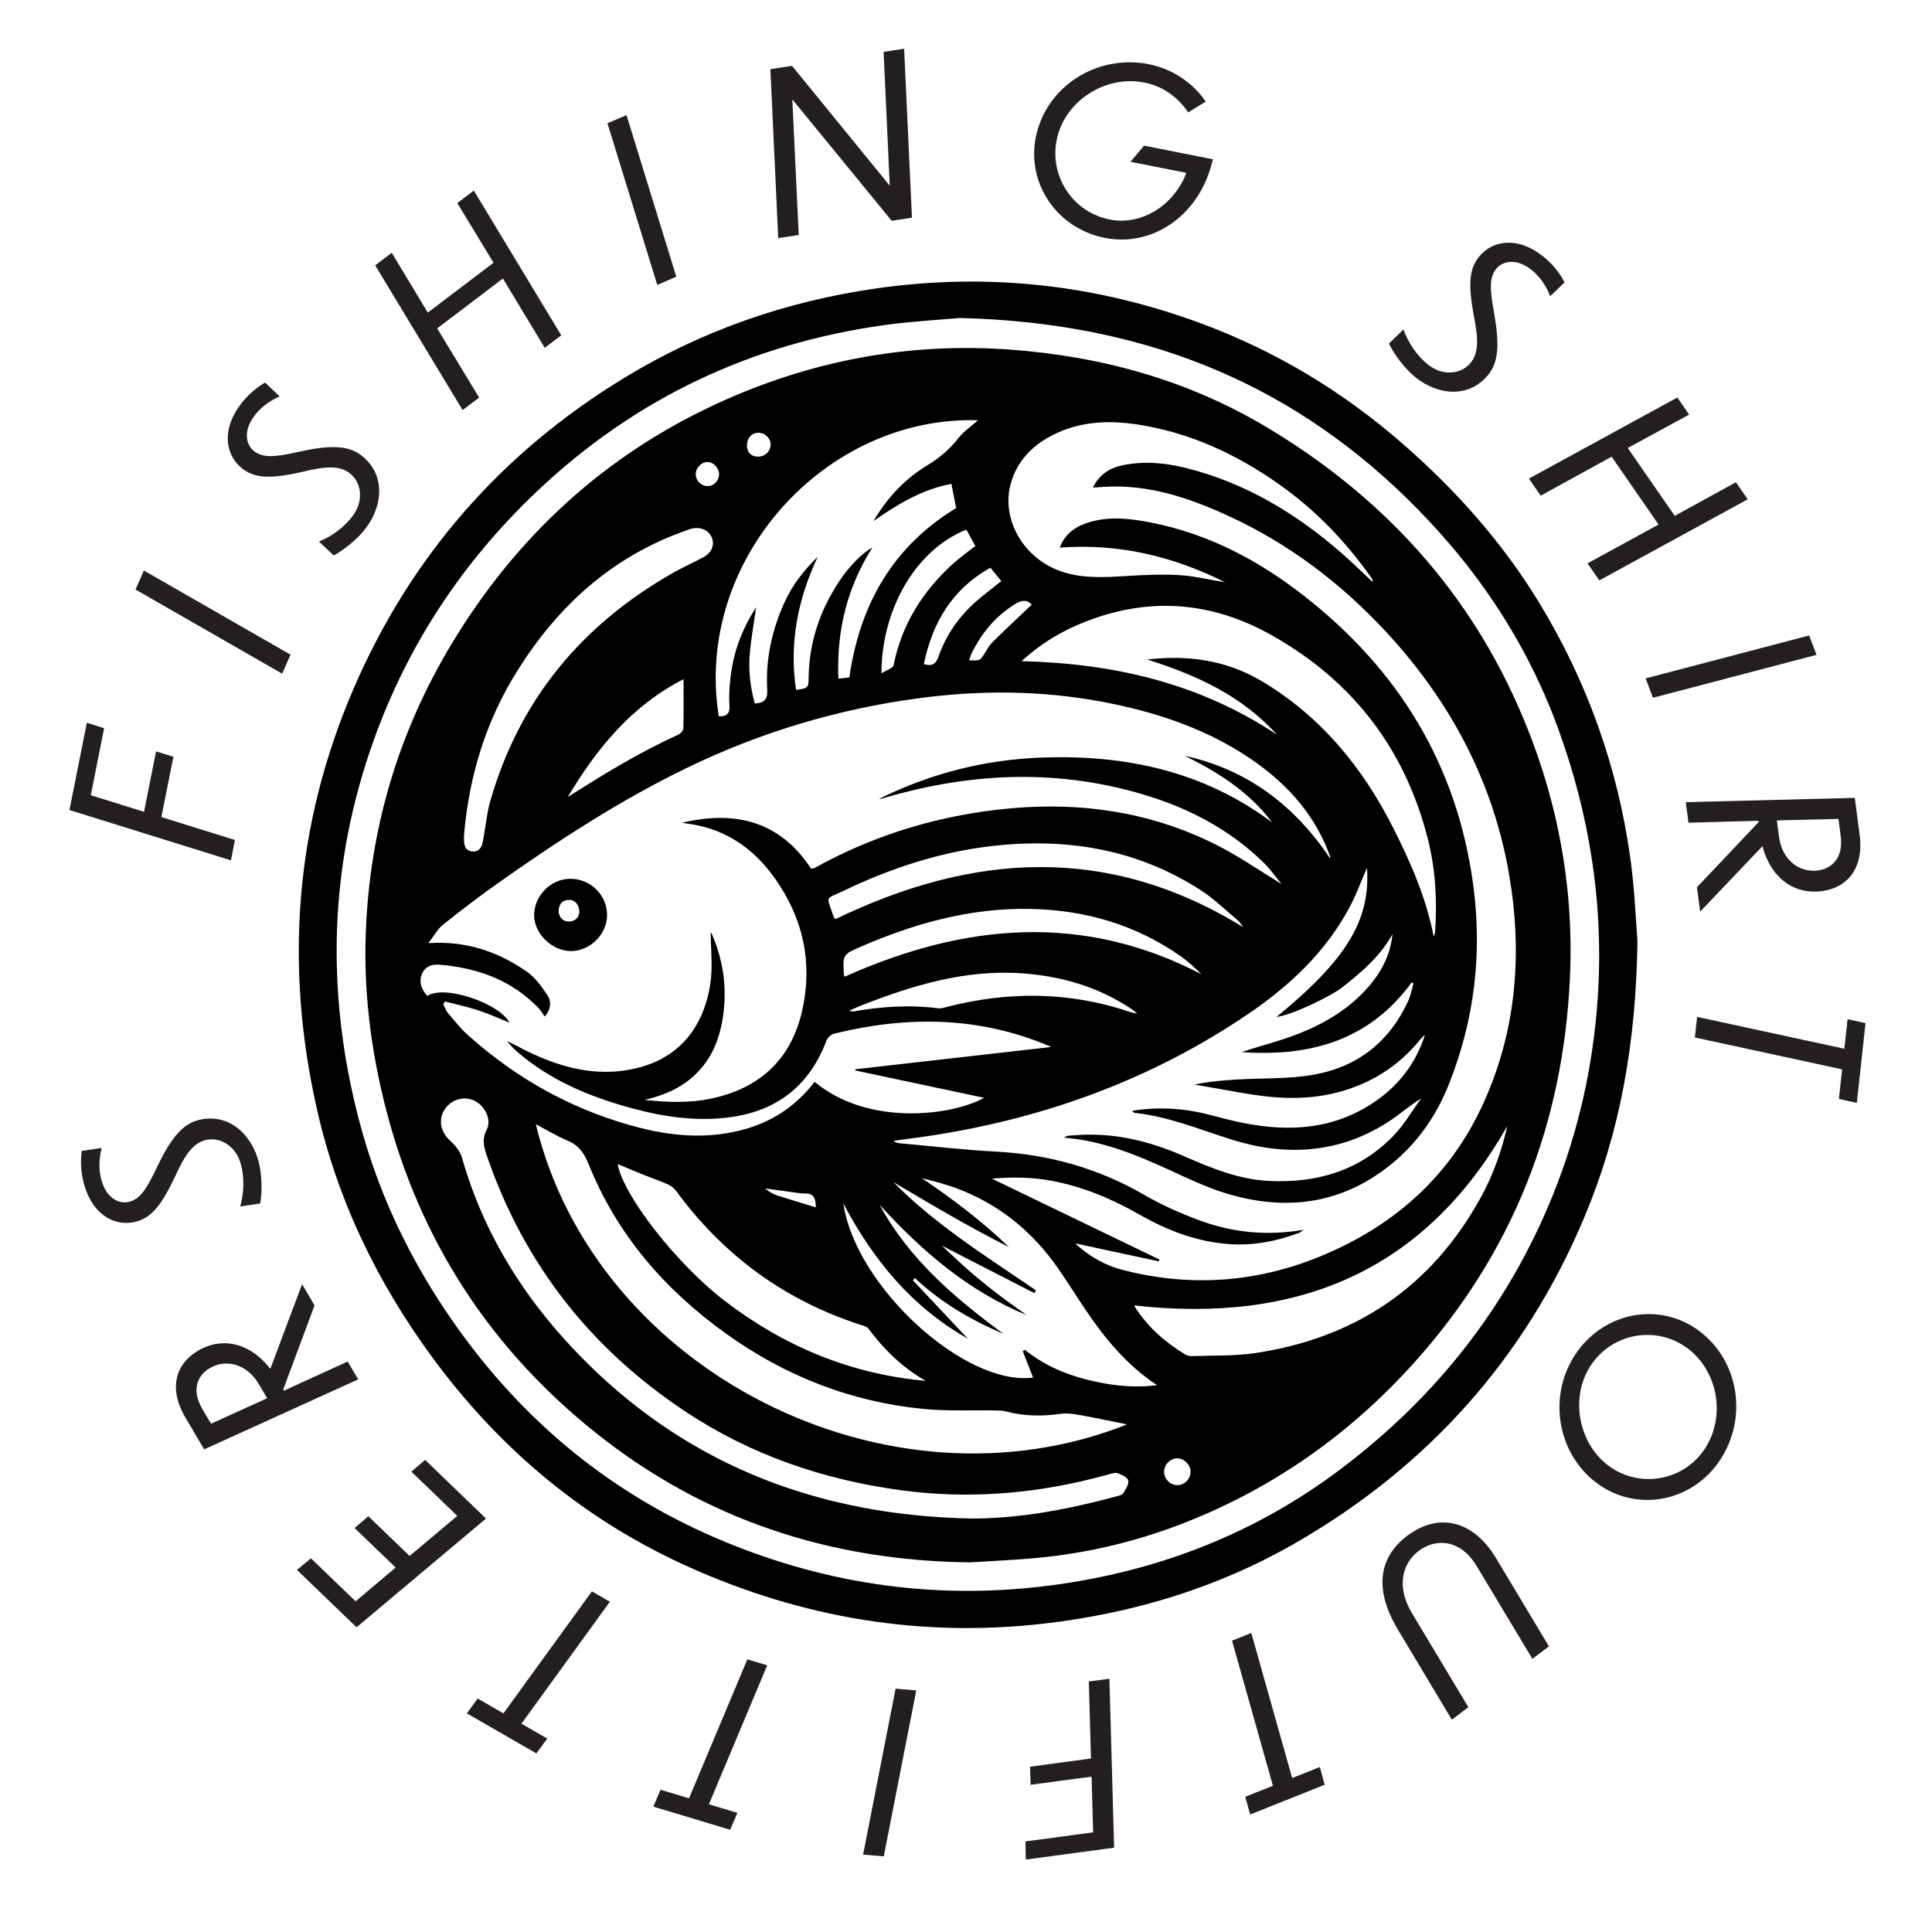
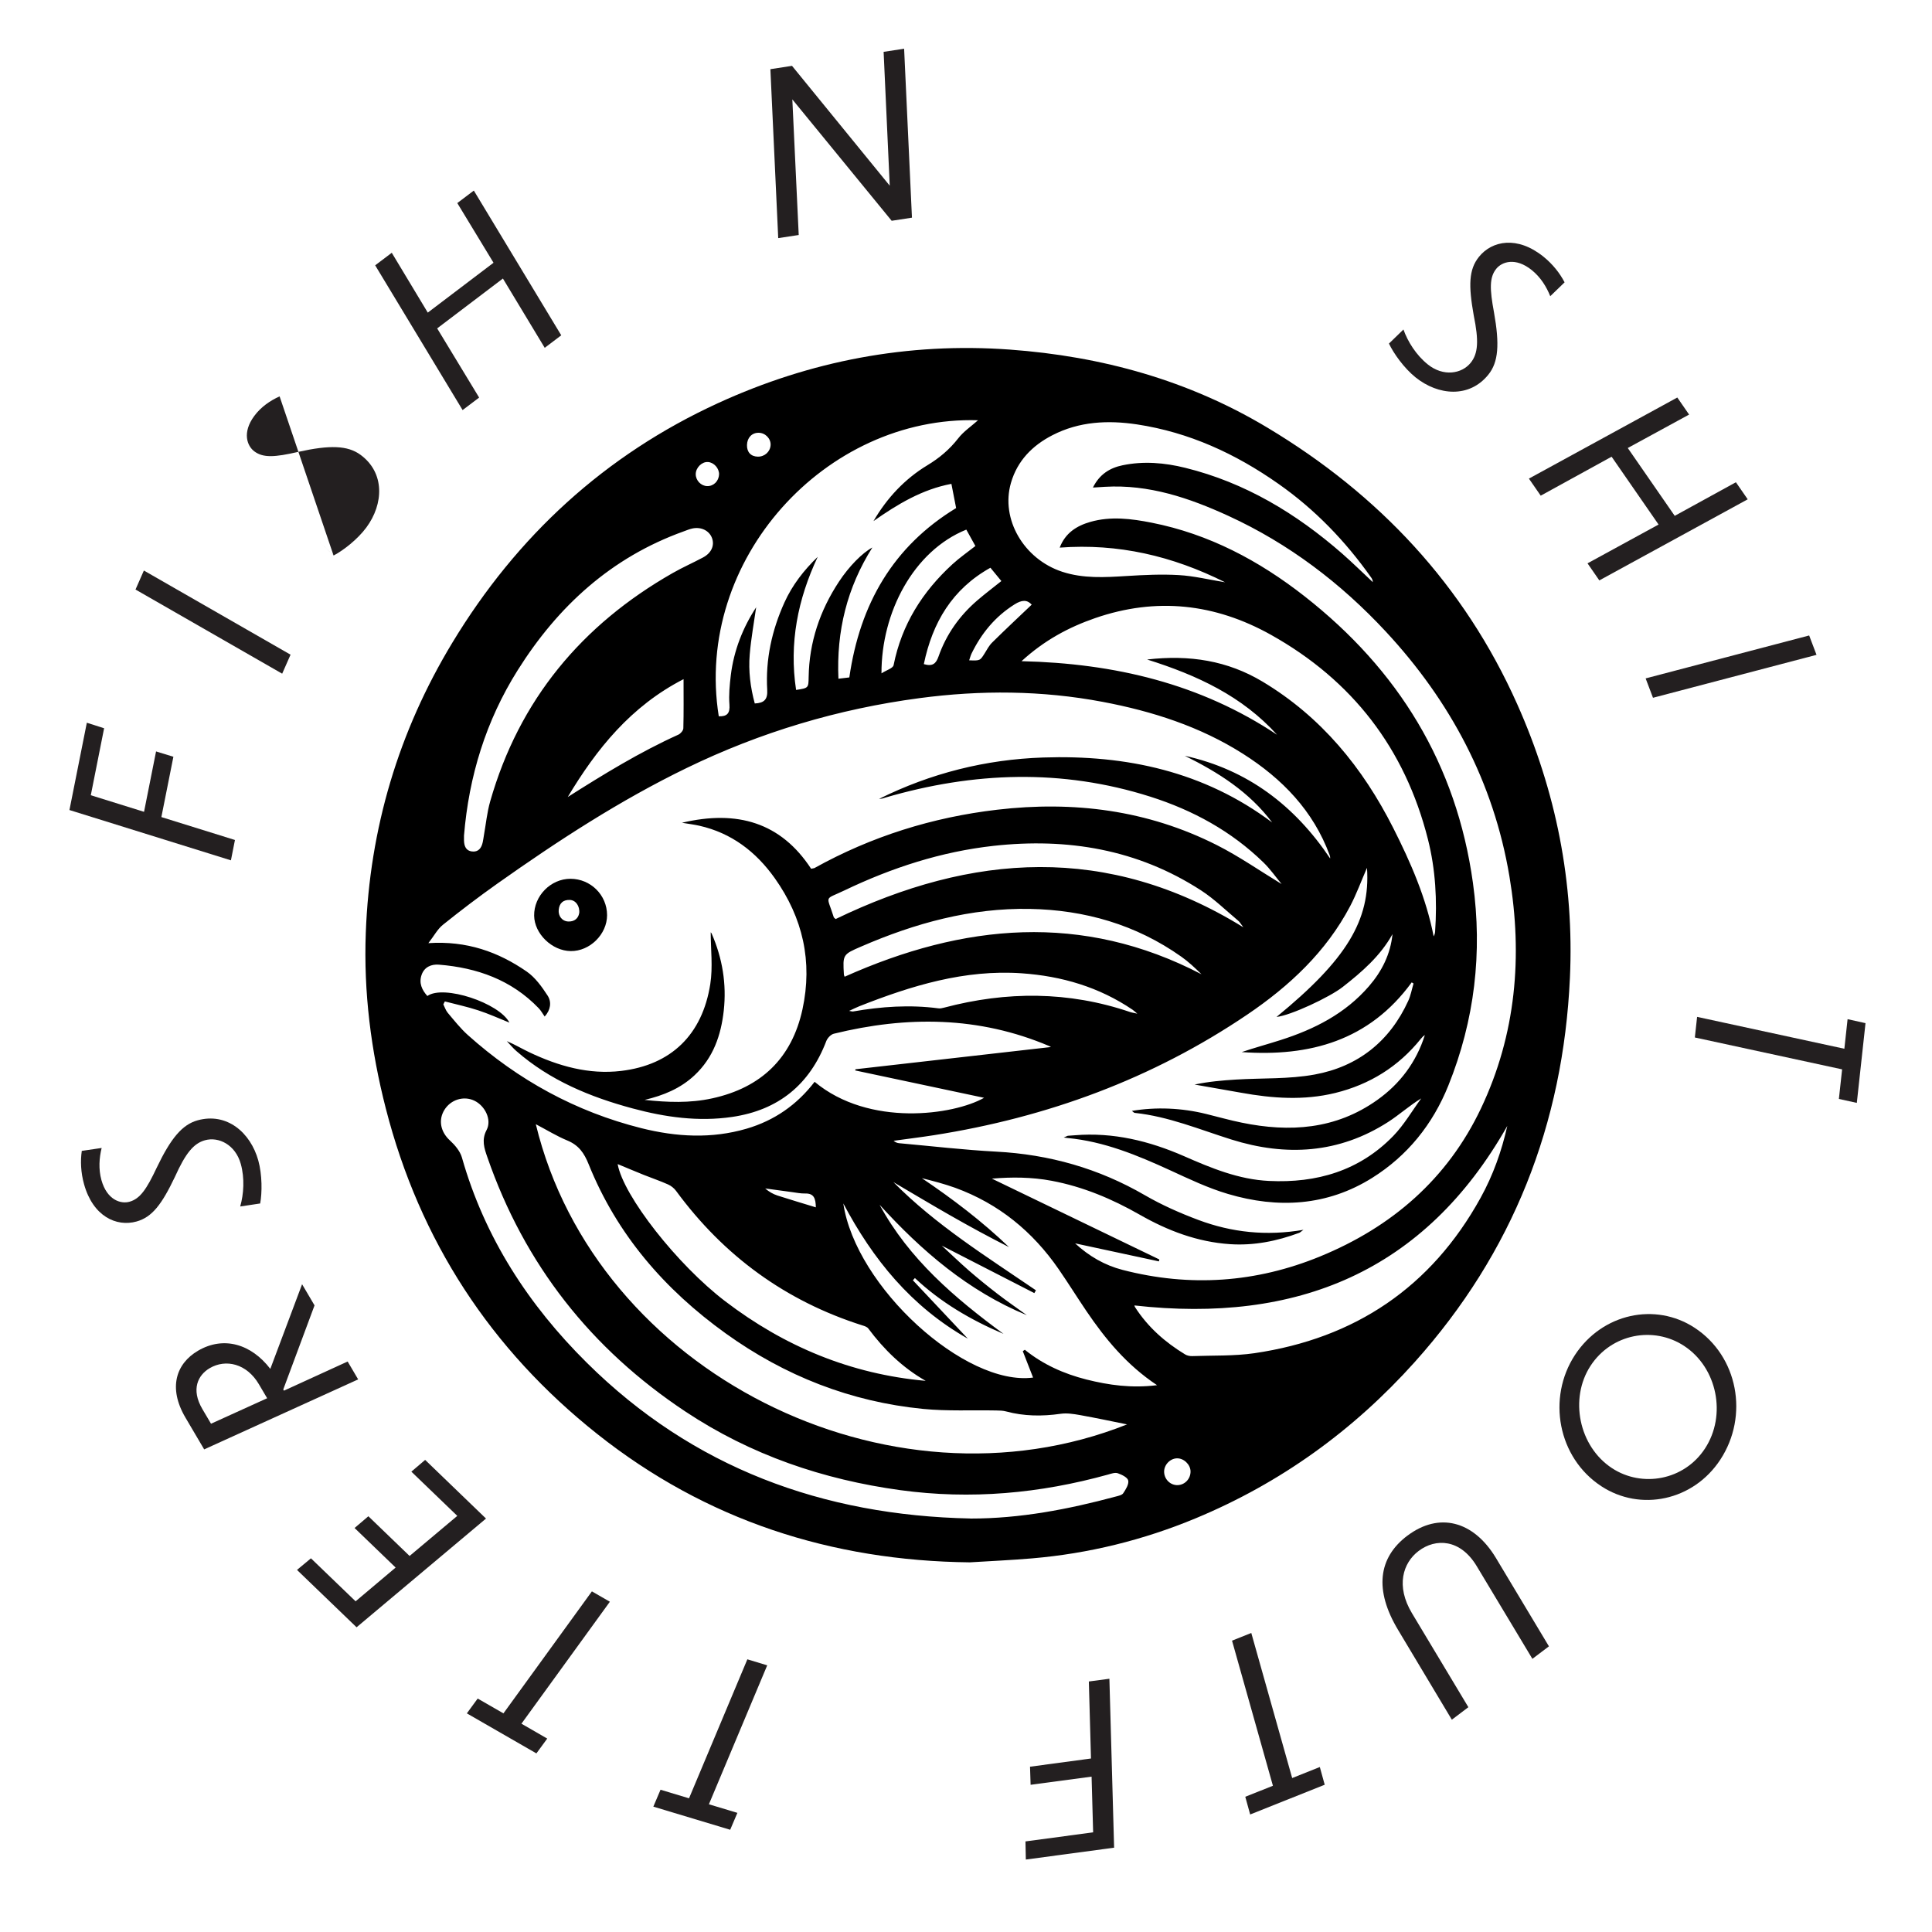
<svg xmlns="http://www.w3.org/2000/svg" id="a" width="360" height="360" viewBox="0 0 360 360">
  <defs>
    <style>.b{fill:#000;}.b,.c{stroke-width:0px;}.c{fill:#231f20;}</style>
  </defs>
  <path class="c" d="M12.94,150.94l3.24-16.27,3.22,1.03-2.48,12.48,9.92,3.09,2.24-11.25,3.23.99-2.24,11.24,13.71,4.27-.75,3.79-30.08-9.37Z" />
  <path class="c" d="M25.25,109.85l1.56-3.54,27.33,15.68-1.56,3.54-27.33-15.68Z" />
-   <path class="c" d="M52.1,73.86c-1.72.77-3.46,1.94-4.73,3.66-2.29,3.11-1.31,5.61.04,6.6,1.66,1.22,3.8,1.08,8.12.09,5.93-1.32,9.25-1.22,11.65.54,4.57,3.36,4.31,9.17,1.09,13.53-1.64,2.23-4.31,4.29-6.09,5.22l-2.74-2.59c2.24-.91,4.66-2.57,6.3-4.8,2.22-3.01,1.49-6.42-.64-7.98-1.79-1.32-4.17-1.35-8.83-.19-5.55,1.23-8.52,1.29-10.95-.5-3.15-2.32-4.25-6.99-.56-11.99,1.34-1.83,3-3.22,4.63-4.16l2.7,2.56Z" />
+   <path class="c" d="M52.1,73.86c-1.72.77-3.46,1.94-4.73,3.66-2.29,3.11-1.31,5.61.04,6.6,1.66,1.22,3.8,1.08,8.12.09,5.93-1.32,9.25-1.22,11.65.54,4.57,3.36,4.31,9.17,1.09,13.53-1.64,2.23-4.31,4.29-6.09,5.22l-2.74-2.59l2.7,2.56Z" />
  <path class="c" d="M69.92,49.43l3.08-2.33,6.71,11.15,12.25-9.29-6.75-11.12,3.08-2.33,16.29,26.97-3.08,2.33-7.79-12.91-12.25,9.29,7.82,12.89-3.08,2.33-16.29-26.97Z" />
-   <path class="c" d="M113.19,22.97l3.55-1.52,9.28,30.11-3.55,1.52-9.28-30.11Z" />
  <path class="c" d="M147.64,18.52l1.19,25.27-3.82.58-1.46-31.48,4.03-.62,18.21,22.33-1.14-24.94,3.82-.58,1.46,31.48-3.78.58-18.51-22.62Z" />
-   <path class="c" d="M205.95,44.35c-9.06-1.79-14.64-10.17-12.95-18.74,1.87-9.48,11.38-15.56,21.06-13.65,4.65.92,8.42,3.72,10.61,6.97l-3.26,2.01c-1.89-2.77-4.61-4.85-8.19-5.56-7.33-1.45-14.91,3.52-16.33,10.73-1.32,6.67,2.91,13.42,9.92,14.8,5.69,1.12,11.81-2.38,14.26-8.7l-10.42-2.06,2.52-3.01,12.85,2.54-.44,1.58c-2.82,9.5-11.34,14.71-19.62,13.08Z" />
  <path class="c" d="M288.87,55.2c-.7-1.75-1.79-3.54-3.46-4.88-3.01-2.42-5.54-1.55-6.6-.24-1.29,1.6-1.24,3.75-.43,8.11,1.07,5.98.83,9.29-1.04,11.61-3.55,4.42-9.34,3.91-13.57.52-2.16-1.74-4.1-4.48-4.96-6.3l2.7-2.62c.81,2.27,2.37,4.76,4.53,6.5,2.91,2.34,6.34,1.76,8-.3,1.4-1.74,1.53-4.11.57-8.82-1-5.6-.93-8.56.97-10.92,2.45-3.04,7.16-3.94,12-.05,1.77,1.42,3.09,3.13,3.96,4.8l-2.68,2.59Z" />
  <path class="c" d="M312.54,74.07l2.2,3.18-11.43,6.23,8.75,12.64,11.4-6.26,2.2,3.18-27.65,15.11-2.2-3.18,13.24-7.23-8.75-12.64-13.21,7.26-2.2-3.18,27.65-15.11Z" />
  <path class="c" d="M337.11,118.41l1.37,3.61-30.47,8-1.37-3.61,30.47-8Z" />
-   <path class="c" d="M345.61,148.67l.9,6.83c.84,6.37-2.34,9.92-7,10.54-5.5.72-9.63-2.72-11.1-8.37l-11.61,12.2-.6-4.54,11.49-12.14-.03-.25-13.04.36-.5-3.83,31.49-.8ZM342.57,152.59l-11.48.28.39,3c.58,4.41,3.81,6.78,7.27,6.33,2.5-.33,4.79-2.24,4.23-6.49l-.41-3.12Z" />
  <path class="c" d="M343.67,195.42l.6-5.51,3.34.74-1.62,14.86-3.34-.74.6-5.51-27.44-5.94.42-3.84,27.44,5.94Z" />
  <path class="c" d="M298.39,276.94c-8.12-5.31-10.16-16.45-4.92-24.46,5.09-7.76,14.99-9.86,22.3-5.07,8.08,5.29,10.15,16.39,4.79,24.57-5.04,7.69-14.9,9.72-22.17,4.96ZM313.81,250.79c-5.69-3.73-13.52-2.28-17.43,3.7-3.98,6.08-2.21,15.02,4.01,19.09,5.59,3.66,13.43,2.27,17.31-3.67,4.07-6.22,2.29-15.07-3.89-19.12Z" />
  <path class="c" d="M262.24,286.16c5.86-4.43,12.3-2.82,16.49,4.12l9.89,16.49-3.08,2.33-10.38-17.28c-3.05-5.07-7.64-5.23-10.82-2.82-2.95,2.23-4.27,6.54-1.25,11.58l10.52,17.53-3.08,2.33-10.03-16.75c-4.43-7.39-3.72-13.41,1.74-17.54Z" />
  <path class="c" d="M240.78,331.31l5.15-2.05.91,3.3-13.89,5.54-.91-3.3,5.15-2.05-7.62-27.04,3.59-1.43,7.62,27.04Z" />
  <path class="c" d="M207.59,344.29l-16.44,2.21-.07-3.38,12.61-1.69-.29-10.38-11.36,1.52-.11-3.37,11.36-1.53-.4-14.35,3.83-.51.88,31.49Z" />
-   <path class="c" d="M164.68,345.91l-3.85-.34,6.05-30.92,3.85.34-6.05,30.92Z" />
  <path class="c" d="M132.09,336.2l5.31,1.6-1.34,3.15-14.32-4.31,1.34-3.15,5.31,1.6,10.87-25.9,3.7,1.12-10.87,25.9Z" />
  <path class="c" d="M97.17,321.19l4.8,2.77-2.02,2.76-12.96-7.46,2.02-2.76,4.8,2.76,16.48-22.73,3.35,1.93-16.48,22.73Z" />
  <path class="c" d="M66.44,303.22l-11.1-10.69,2.6-2.16,8.32,8.01,7.46-6.29-7.65-7.37,2.57-2.19,7.68,7.4,8.89-7.47-8.56-8.24,2.57-2.19,11.34,10.93-24.13,20.27Z" />
  <path class="c" d="M38.05,270.08l-3.5-5.94c-3.26-5.54-1.73-10.05,2.33-12.44,4.78-2.81,9.93-1.27,13.49,3.37l5.92-15.77,2.32,3.94-5.83,15.67.13.22,11.87-5.43,1.96,3.33-28.69,13.04ZM39.32,265.29l10.46-4.75-1.54-2.61c-2.26-3.84-6.16-4.76-9.17-2.99-2.17,1.28-3.53,3.93-1.36,7.62l1.6,2.71Z" />
  <path class="c" d="M18.94,213.91c-.45,1.82-.61,3.92-.04,5.98,1.04,3.72,3.6,4.49,5.22,4.04,1.98-.55,3.19-2.33,5.08-6.34,2.62-5.48,4.74-8.03,7.61-8.83,5.46-1.52,9.87,2.27,11.32,7.48.74,2.67.72,6.03.35,8.01l-3.72.56c.66-2.32.85-5.25.11-7.92-1-3.6-4.13-5.13-6.68-4.42-2.14.6-3.63,2.45-5.6,6.83-2.45,5.13-4.24,7.5-7.15,8.31-3.76,1.05-8.12-.97-9.78-6.96-.61-2.18-.69-4.34-.42-6.2l3.68-.54Z" />
-   <path class="b" d="M305.12,175.37c-.28,19.18-3.28,35.67-9.89,51.42-11.06,26.35-29.2,46.54-53.86,60.74-14.45,8.32-30.2,13.08-46.8,15-23.03,2.65-45.04-1.06-66.12-10.5-19.46-8.72-35.28-21.94-47.89-39.1-10.3-14.02-17.7-29.35-21.53-46.36-6.03-26.79-4.05-52.93,6.84-78.21,10.62-24.65,27.54-43.98,50.4-57.92,14.45-8.81,30.21-14.3,47.02-16.7,20.81-2.97,41.05-.72,60.72,6.6,13.85,5.16,26.3,12.68,37.45,22.43,9.9,8.65,18.54,18.36,25.36,29.57,8.92,14.65,14.6,30.57,16.97,47.57.81,5.82,1.02,11.73,1.33,15.48ZM178.77,59.26c-3.42.31-8.75.59-14.02,1.32-24.82,3.46-46.44,13.68-64.67,30.95-13.76,13.04-23.98,28.42-30.39,46.25-8.36,23.23-9.03,46.83-2.87,70.65,3.97,15.36,10.97,29.24,20.55,41.9,12.57,16.62,28.4,28.97,47.6,36.92,19.71,8.16,40.23,10.96,61.4,8.09,19.57-2.65,37.47-9.58,53.33-21.51,17.94-13.5,31.37-30.53,39.75-51.38,4.67-11.63,7.39-23.77,8.25-36.3,1.19-17.4-1.45-34.25-7.43-50.57-6.07-16.56-15.78-30.74-28.4-42.99-22.62-21.96-49.88-32.54-83.1-33.34Z" />
  <path class="b" d="M180.71,291.12c-25.81-.28-49.18-7.86-69.41-23.91-19.85-15.75-33.1-36.03-39.42-60.7-2.75-10.73-4.14-21.63-3.72-32.71.72-19.4,6.09-37.47,16.15-54.08,12.01-19.84,28.42-34.94,49.5-44.61,17.2-7.88,35.36-11.35,54.35-9.97,17.14,1.25,33.32,5.72,48.08,14.59,20.68,12.41,36.58,29.32,46.46,51.46,7.23,16.19,10.65,33.28,9.83,51.04-1.25,27.2-10.63,51.18-28.92,71.57-11.45,12.77-25.02,22.55-40.83,29.12-9.74,4.05-19.93,6.56-30.47,7.46-3.86.33-7.74.5-11.61.74ZM82.88,186.62c-.09.18-.18.35-.27.53.27.53.45,1.13.82,1.57,1.2,1.42,2.36,2.9,3.74,4.14,9.37,8.39,20.11,14.29,32.34,17.36,6.52,1.63,13.07,2.01,19.62.09,5.18-1.52,9.39-4.46,12.66-8.73,10.16,8.48,25.95,6.19,31.58,2.98-7.88-1.67-15.95-3.39-24.02-5.1.02-.07.04-.14.06-.22,12.19-1.39,24.39-2.77,36.4-4.14.09.05-.1-.09-.3-.18-13.11-5.57-26.54-5.64-40.14-2.3-.56.14-1.18.8-1.4,1.36-3.1,8.13-8.92,12.87-17.52,14.14-6.3.93-12.48.06-18.57-1.58-7.92-2.13-15.38-5.21-21.65-10.68-.65-.56-1.2-1.24-1.79-1.86,1.48.62,2.81,1.42,4.2,2.08,5.41,2.57,11.09,4.19,17.11,3.47,9.31-1.11,15.12-6.74,16.6-16.18.5-3.18.08-6.51.08-9.64-.02-.03.11.08.17.21,2.01,4.6,2.81,9.4,2.26,14.39-.51,4.58-1.95,8.76-5.44,12.03-2.64,2.48-5.83,3.77-9.31,4.59,4.23.46,8.43.63,12.61-.29,9.1-1.99,14.83-7.48,16.81-16.59,1.92-8.87.08-17.05-5.17-24.44-3.51-4.93-8.06-8.42-14.06-9.77-.92-.21-1.86-.32-3.23-.55,10.31-2.44,18.44-.04,24.07,8.57.42-.09.53-.09.62-.13,10.62-5.9,21.99-9.46,34.04-10.87,14.25-1.67,28,.06,40.9,6.57,4.2,2.12,8.09,4.84,12.11,7.28-1.07-1.28-2.09-2.76-3.36-4-6.01-5.86-13.19-9.77-21.13-12.29-16.46-5.22-32.92-4.62-49.35.18-.2.06-.39.14-.59.18-.19.04-.39.04-.58.06,9.66-4.79,19.87-7.35,30.57-7.71,15.48-.52,29.99,2.59,42.68,12.11-4.26-5.69-10.05-9.35-16.28-12.43,11.7,2.58,20.48,9.29,27.08,19.13.02-.25-.03-.44-.09-.62-3.05-8.28-8.85-14.24-16.13-18.87-8.01-5.09-16.91-7.94-26.17-9.69-11.33-2.14-22.72-2.21-34.14-.69-15.15,2.01-29.61,6.34-43.34,13-12.46,6.04-24.03,13.58-35.31,21.56-3.46,2.45-6.84,5.02-10.14,7.67-1.01.81-1.65,2.06-2.71,3.42,7.15-.47,13.02,1.63,18.33,5.3,1.58,1.1,2.82,2.83,3.89,4.48.77,1.19.57,2.66-.55,3.9-.41-.58-.7-1.13-1.12-1.56-5.07-5.27-11.48-7.54-18.59-8.11-1.41-.11-2.72.43-3.23,1.92-.52,1.51.06,2.79,1.08,3.92,3-2.16,13.41,1.3,15.29,4.96-1.92-.77-3.85-1.65-5.85-2.3-2.01-.66-4.1-1.1-6.15-1.64ZM254.7,161.75c-1.05,2.4-1.93,4.83-3.12,7.1-4.48,8.52-11.35,14.91-19.15,20.19-17.71,11.99-37.34,19.18-58.43,22.49-2.49.39-4.99.69-7.49,1.04.35.29.69.42,1.04.45,6.02.54,12.03,1.25,18.07,1.57,9.9.52,19.11,3.13,27.71,8.12,3.16,1.83,6.55,3.33,9.97,4.61,6.2,2.32,12.64,3.03,19.58,1.84-.47.34-.62.49-.79.56-4.17,1.55-8.45,2.41-12.91,2.11-6.06-.41-11.58-2.5-16.81-5.49-5.15-2.94-10.56-5.22-16.42-6.32-3.71-.7-7.43-.71-11.13-.4,10.43,5.03,20.81,10.05,31.2,15.06-.02.12-.05.24-.07.36-5.17-1.11-10.34-2.22-15.62-3.36,2.6,2.4,5.52,4.09,8.86,4.95,12.53,3.24,24.85,2.39,36.79-2.51,13.36-5.48,23.74-14.43,29.99-27.61,6.53-13.77,7.78-28.38,5.29-43.22-2.94-17.51-10.99-32.64-23.03-45.6-8.39-9.03-18.09-16.4-29.33-21.56-7.28-3.34-14.81-5.9-23.02-5.42-.69.04-1.38.09-2.23.14,1.22-2.47,3.15-3.66,5.51-4.15,3.92-.82,7.84-.48,11.69.47,11.15,2.75,20.68,8.5,29.25,15.99,1.95,1.71,3.8,3.54,5.7,5.31,0-.38-.15-.64-.32-.88-4.79-6.77-10.44-12.65-17.27-17.44-8-5.62-16.65-9.6-26.35-11.07-5.4-.81-10.76-.56-15.75,2.01-3.74,1.92-6.53,4.75-7.73,8.87-1.97,6.75,2.37,14.22,9.55,16.58,3.93,1.29,7.95,1.04,11.99.79,3.24-.2,6.52-.36,9.75-.17,2.79.16,5.55.84,8.61,1.34-9.84-4.92-19.94-7.27-30.82-6.46,1.04-2.72,3.14-4.06,5.73-4.8,3.8-1.08,7.62-.59,11.38.15,10.68,2.11,20.02,7.06,28.52,13.72,17.46,13.68,28.3,31.26,31.37,53.41,1.8,12.99.32,25.57-4.58,37.75-2.91,7.24-7.63,13.09-14.18,17.2-8.39,5.26-17.57,5.77-26.9,3-3.69-1.09-7.23-2.78-10.75-4.4-6.13-2.81-12.32-5.38-19.13-6.02-.15-.01-.29-.03-.71-.09.62-.26.71-.33.81-.33.41-.04.83-.06,1.24-.09,7.15-.59,13.86,1.05,20.36,3.89,5.08,2.23,10.19,4.35,15.84,4.62,8.88.43,16.84-1.88,23.15-8.38,2.01-2.07,3.49-4.65,5.21-7-2.24,1.37-4.09,3.06-6.16,4.39-9.16,5.89-19.03,6.46-29.18,3.28-5.96-1.87-11.75-4.31-18.04-4.97-.16-.02-.3-.2-.53-.37,4.51-.76,9.26-.56,13.84.57,2.21.54,4.4,1.17,6.63,1.62,8.94,1.84,17.52,1.27,25.23-4.21,4.28-3.04,7.29-7.07,8.89-12.11-.3.19-.54.43-.75.7-4.17,5.18-9.52,8.51-15.96,10.09-5.85,1.43-11.7,1.01-17.55-.05-2.88-.52-5.77-1.02-8.65-1.52,2.58-.55,5.14-.77,7.72-.93,4.9-.3,9.88-.06,14.67-.94,8.06-1.48,13.99-6.18,17.43-13.74.46-1.01.66-2.14.98-3.22-.11-.07-.22-.14-.34-.21-7.92,10.87-19.01,13.89-31.68,12.99,2.39-.81,4.84-1.47,7.24-2.24,6.3-2.01,12.06-4.92,16.48-10.04,2.41-2.79,4-5.96,4.38-9.7-2.27,4.08-5.68,7.03-9.27,9.84-2.44,1.92-9.75,5.33-12.34,5.59,13.04-10.67,17.51-18.02,16.86-27.74ZM133.93,133.47c1.55.06,2.12-.55,1.99-2.2-.14-1.79.04-3.62.25-5.41.57-4.69,2.28-8.96,4.73-12.7-.4,2.82-.95,5.79-1.2,8.79-.26,3.08.13,6.15.94,9.13,1.77-.08,2.42-.76,2.32-2.53-.33-5.68.87-11.11,3.2-16.27,1.47-3.26,3.64-6.04,6.21-8.52-3.72,7.9-5.35,16.09-4.03,24.8,2.3-.35,2.31-.35,2.34-2.4.1-6.49,2.1-12.39,5.65-17.78,1.89-2.87,4.35-5.35,6.22-6.36-4.72,7.49-6.71,15.58-6.32,24.45.93-.11,1.57-.19,2.03-.24,1.97-13.68,8.16-24.42,19.9-31.56-.3-1.52-.58-2.98-.88-4.51-5.44,1.02-10.05,3.8-14.52,6.94,2.52-4.32,5.84-7.86,10.05-10.41,2.25-1.36,4.12-2.94,5.73-5,1-1.29,2.42-2.24,3.7-3.38-28.39-.88-52.96,25.97-48.31,55.16ZM210.03,265.42c-2.77-.56-5.77-1.2-8.78-1.74-1.19-.21-2.45-.41-3.63-.24-3.43.49-6.8.46-10.15-.44-.58-.16-1.22-.17-1.83-.18-4.55-.09-9.12.15-13.63-.29-13.51-1.33-25.77-6.15-36.79-14.07-11.38-8.18-20.26-18.42-25.53-31.51-.85-2.12-1.87-3.57-3.99-4.44-1.96-.81-3.78-1.94-5.86-3.03,11.17,46.21,65.74,73.63,110.19,55.93ZM190.35,123.2c17.35.41,33.31,4.19,47.61,13.71-6.48-7.17-14.83-11.08-24.21-14.02,7.92-.92,14.99.22,21.49,4.11,10.95,6.56,18.69,16.04,24.37,27.28,3.25,6.43,6.14,13.03,7.53,20.2.16-.29.25-.57.27-.86.4-5.82.09-11.6-1.34-17.25-4.27-16.88-14.08-29.6-29.26-38.09-10.42-5.82-21.36-7.04-32.76-3.1-4.93,1.71-9.45,4.13-13.69,8.01ZM163.9,224.49c5.48,10.12,13.99,17.36,23.09,24.06-6.08-2.59-11.69-5.86-16.51-10.4-.13.14-.26.28-.38.41,3.35,3.56,6.71,7.13,10.24,10.88-10.57-5.98-17.71-14.82-23.2-25.19,2.29,15.53,22.7,34.11,35.36,32.44-.64-1.63-1.28-3.28-1.92-4.92.13-.09.25-.17.38-.26,3.4,2.75,7.29,4.48,11.47,5.54,4.18,1.05,8.41,1.65,13.17,1.06-5.69-3.79-9.64-8.62-13.17-13.82-1.74-2.57-3.38-5.21-5.14-7.76-4.86-7.05-11.21-12.25-19.3-15.2-1.02-.37-2.06-.68-3.1-.98-1.03-.3-2.07-.54-3.11-.81,5.78,3.9,11.25,8.06,16.23,12.84-3.69-1.86-7.3-3.83-10.88-5.87-3.58-2.04-7.11-4.16-10.66-6.24,7.89,7.99,17.37,13.88,26.56,20.16-.1.17-.2.34-.3.52-5.73-2.94-11.46-5.88-17.25-8.85,1.69,1.56,3.35,3.16,5.08,4.67,1.72,1.49,3.49,2.92,5.29,4.31,1.79,1.38,3.65,2.66,5.49,3.99-10.93-4.51-19.59-11.97-27.43-20.57ZM180.83,282.96c9.25.01,18.22-1.72,27.08-4.1.49-.13,1.15-.26,1.39-.62.47-.71,1.07-1.66.93-2.36-.12-.58-1.19-1.1-1.94-1.36-.52-.18-1.22.07-1.81.24-12.71,3.53-25.59,4.7-38.71,2.91-14.4-1.97-27.86-6.56-40.01-14.62-17.61-11.67-30.04-27.44-36.96-47.46-.57-1.64-1.1-3.19-.13-5.03,1.01-1.9-.29-4.52-2.29-5.47-1.98-.94-4.37-.2-5.56,1.7-1.21,1.94-.69,4.16,1.01,5.71.94.86,1.9,2,2.24,3.18,4.24,14.93,12.43,27.51,23.31,38.28,19.73,19.55,43.94,28.42,71.44,28.99ZM280.87,209.79c-15.44,27.25-39.3,36.85-69.49,33.46,0,0,.04.21.15.37,2.38,3.68,5.57,6.49,9.29,8.75.37.23.88.33,1.32.32,3.87-.14,7.78.01,11.59-.54,18.75-2.75,32.96-12.29,42.16-28.96,2.32-4.2,3.93-8.72,4.97-13.38ZM172.47,257.29c-4.31-2.46-7.75-5.82-10.68-9.75-.22-.29-.68-.45-1.06-.56-14.34-4.54-25.86-12.97-34.75-25.07-.37-.51-.94-.96-1.51-1.21-1.46-.65-2.98-1.17-4.47-1.76-1.6-.64-3.19-1.32-4.91-2.03,1.05,5.91,11.09,18.73,20.04,25.56,11.03,8.42,23.4,13.58,37.34,14.83ZM86.46,155.7c0,.31,0,.62,0,.93.03,1.02.36,1.9,1.49,2.03,1.2.14,1.77-.65,2-1.73.09-.4.14-.82.21-1.22.38-2.13.59-4.32,1.18-6.39,5.41-18.91,17.05-32.88,34.02-42.55,1.84-1.05,3.78-1.9,5.65-2.9,1.55-.83,2.16-2.22,1.67-3.59-.51-1.4-2.02-2.16-3.69-1.8-.55.12-1.08.35-1.61.54-13.47,4.84-23.42,13.94-30.92,25.87-5.91,9.4-9.09,19.75-10,30.81ZM155.71,171.25c25.38-12.25,50.66-14.09,75.97,1.54-.48-.62-.66-.98-.95-1.22-2.3-1.92-4.46-4.06-6.95-5.67-11.8-7.64-24.85-9.81-38.63-8.29-9.76,1.08-18.98,4.08-27.81,8.31-3.85,1.85-3.32.73-1.97,5.02.01.04.07.07.35.32ZM157.38,182c22.13-9.89,44.26-12.05,66.5-.46-1.21-1.19-2.41-2.32-3.75-3.27-8.46-5.99-18.01-8.72-28.25-8.91-10.99-.2-21.37,2.66-31.38,7-3.47,1.5-3.47,1.49-3.25,5.25,0,.05.03.1.13.38ZM158.24,188.37c.44.07.59.13.73.1,5.27-.92,10.56-1.28,15.89-.58.34.05.72-.04,1.06-.13,11.63-3.08,23.18-3.08,34.64.81.31.11.65.15,1.36.31-.5-.42-.67-.59-.88-.73-6.24-4.23-13.21-6.27-20.65-6.79-10.64-.74-20.54,2.3-30.27,6.14-.56.22-1.1.5-1.89.86ZM105.78,148.52c6.69-4.24,13.41-8.37,20.63-11.63.41-.19.91-.77.92-1.18.08-2.93.04-5.86.04-9.16-9.81,5.04-16.21,13-21.59,21.98ZM180.05,98.69c-9.85,3.98-15.83,15.44-15.8,26.78.92-.6,2.15-.95,2.26-1.53,1.5-7.55,5.37-13.68,10.97-18.81,1.32-1.21,2.81-2.24,4.27-3.39-.57-1.03-1.14-2.05-1.69-3.05ZM172.15,123.75c1.65.49,2.27-.12,2.73-1.42,1.45-4.13,3.91-7.6,7.22-10.45,1.44-1.24,2.96-2.38,4.49-3.61-.64-.78-1.28-1.56-2.04-2.48-7.13,3.98-10.8,10.21-12.41,17.97ZM192.24,112.66c-.86-.94-1.84-.89-3.18-.05-3.62,2.27-6.18,5.39-8.03,9.18-.18.38-.28.8-.44,1.25,2.04.08,2.03.07,2.9-1.32.43-.7.83-1.46,1.41-2.02,2.4-2.37,4.86-4.67,7.34-7.03ZM221.84,274.15c-.03-1.28-1.28-2.46-2.56-2.41-1.31.05-2.43,1.28-2.36,2.6.07,1.37,1.22,2.45,2.55,2.39,1.35-.06,2.4-1.21,2.37-2.58ZM139.19,82.91c-.04,1.33.73,2.16,2.02,2.18,1.27.02,2.31-.92,2.38-2.15.07-1.2-.97-2.28-2.21-2.3-1.26-.02-2.15.9-2.19,2.27ZM133.99,88.42c.03-1.15-.94-2.25-2.07-2.33-1.14-.08-2.28,1.06-2.28,2.27,0,1.18,1,2.2,2.15,2.22,1.18.02,2.15-.94,2.19-2.17ZM152.02,224.96c-.03-1.67-.37-2.61-1.99-2.57-.81.02-1.64-.15-2.45-.26-1.67-.22-3.34-.46-5-.68.72.63,1.48,1.05,2.29,1.32,2.29.74,4.61,1.42,7.15,2.2Z" />
  <path class="b" d="M113.12,170.53c0,3.56-3.22,6.74-6.78,6.69-3.48-.04-6.76-3.22-6.81-6.59-.05-3.69,3.09-6.88,6.76-6.88,3.77,0,6.82,3.03,6.83,6.77ZM107.93,170.17c.14-1.36-.67-2.45-1.76-2.48-1.22-.04-1.93.59-2.06,1.81-.13,1.21.66,2.19,1.83,2.21,1.13.02,1.81-.6,1.98-1.54Z" />
</svg>